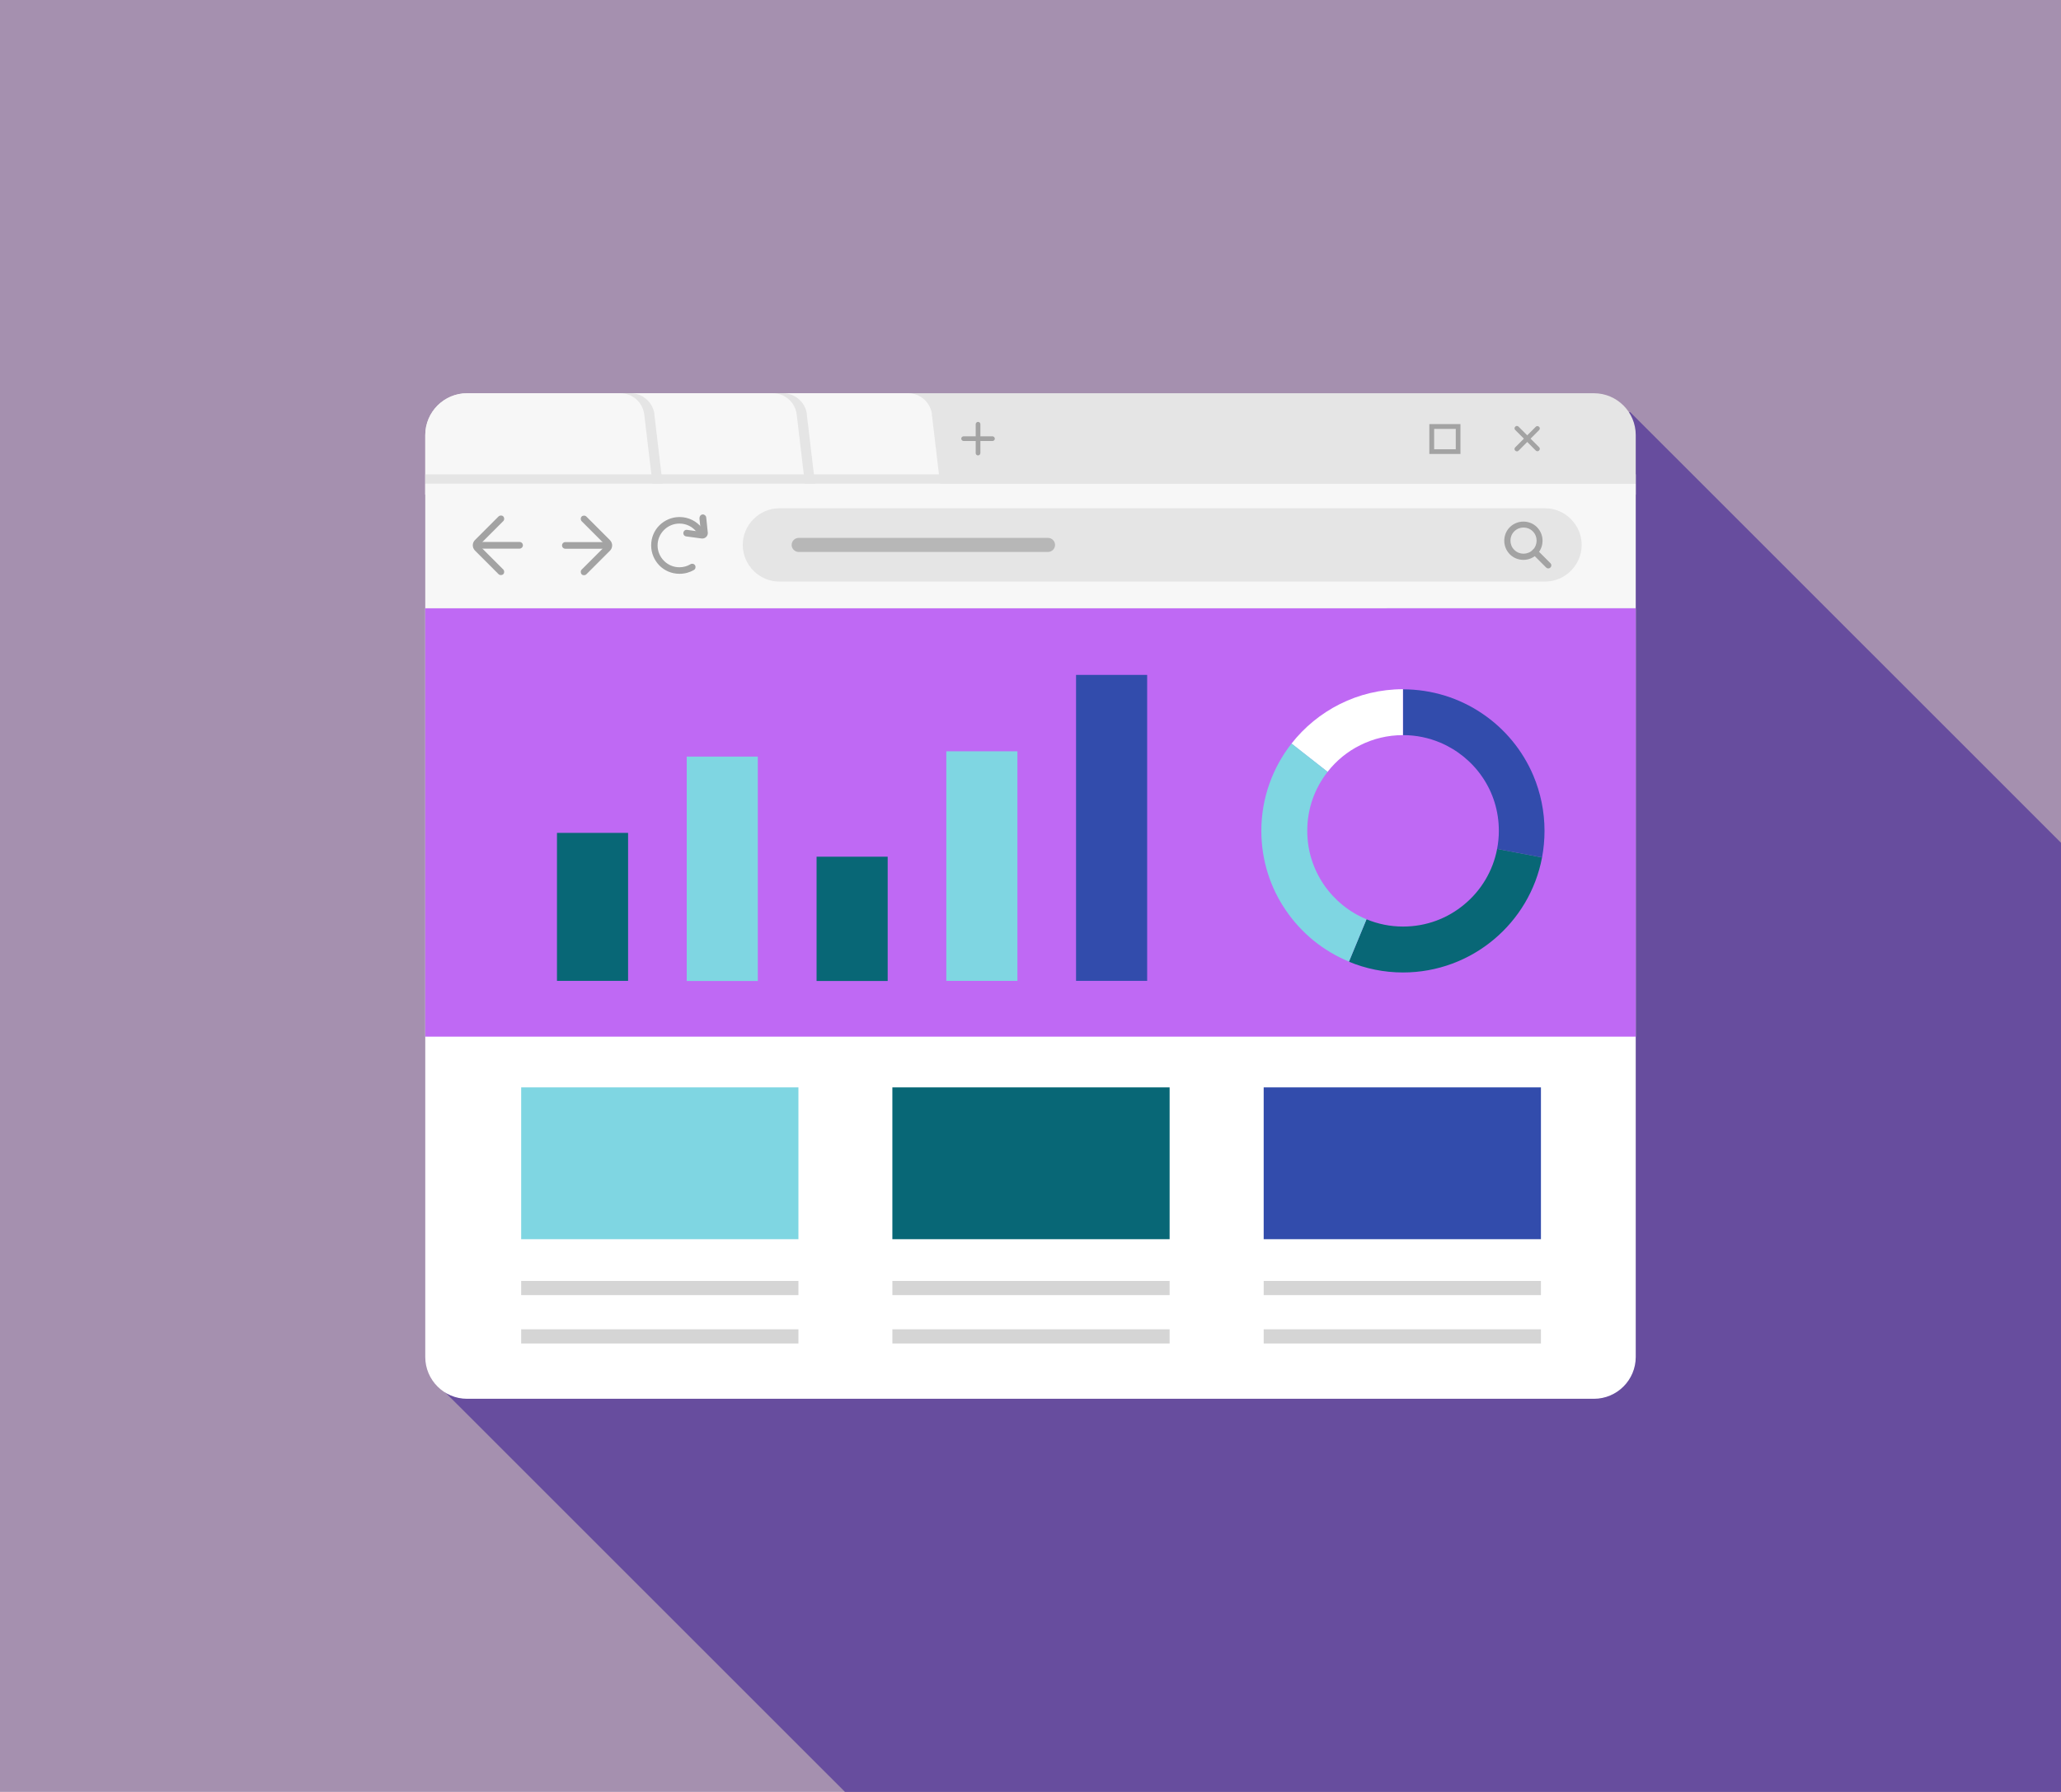
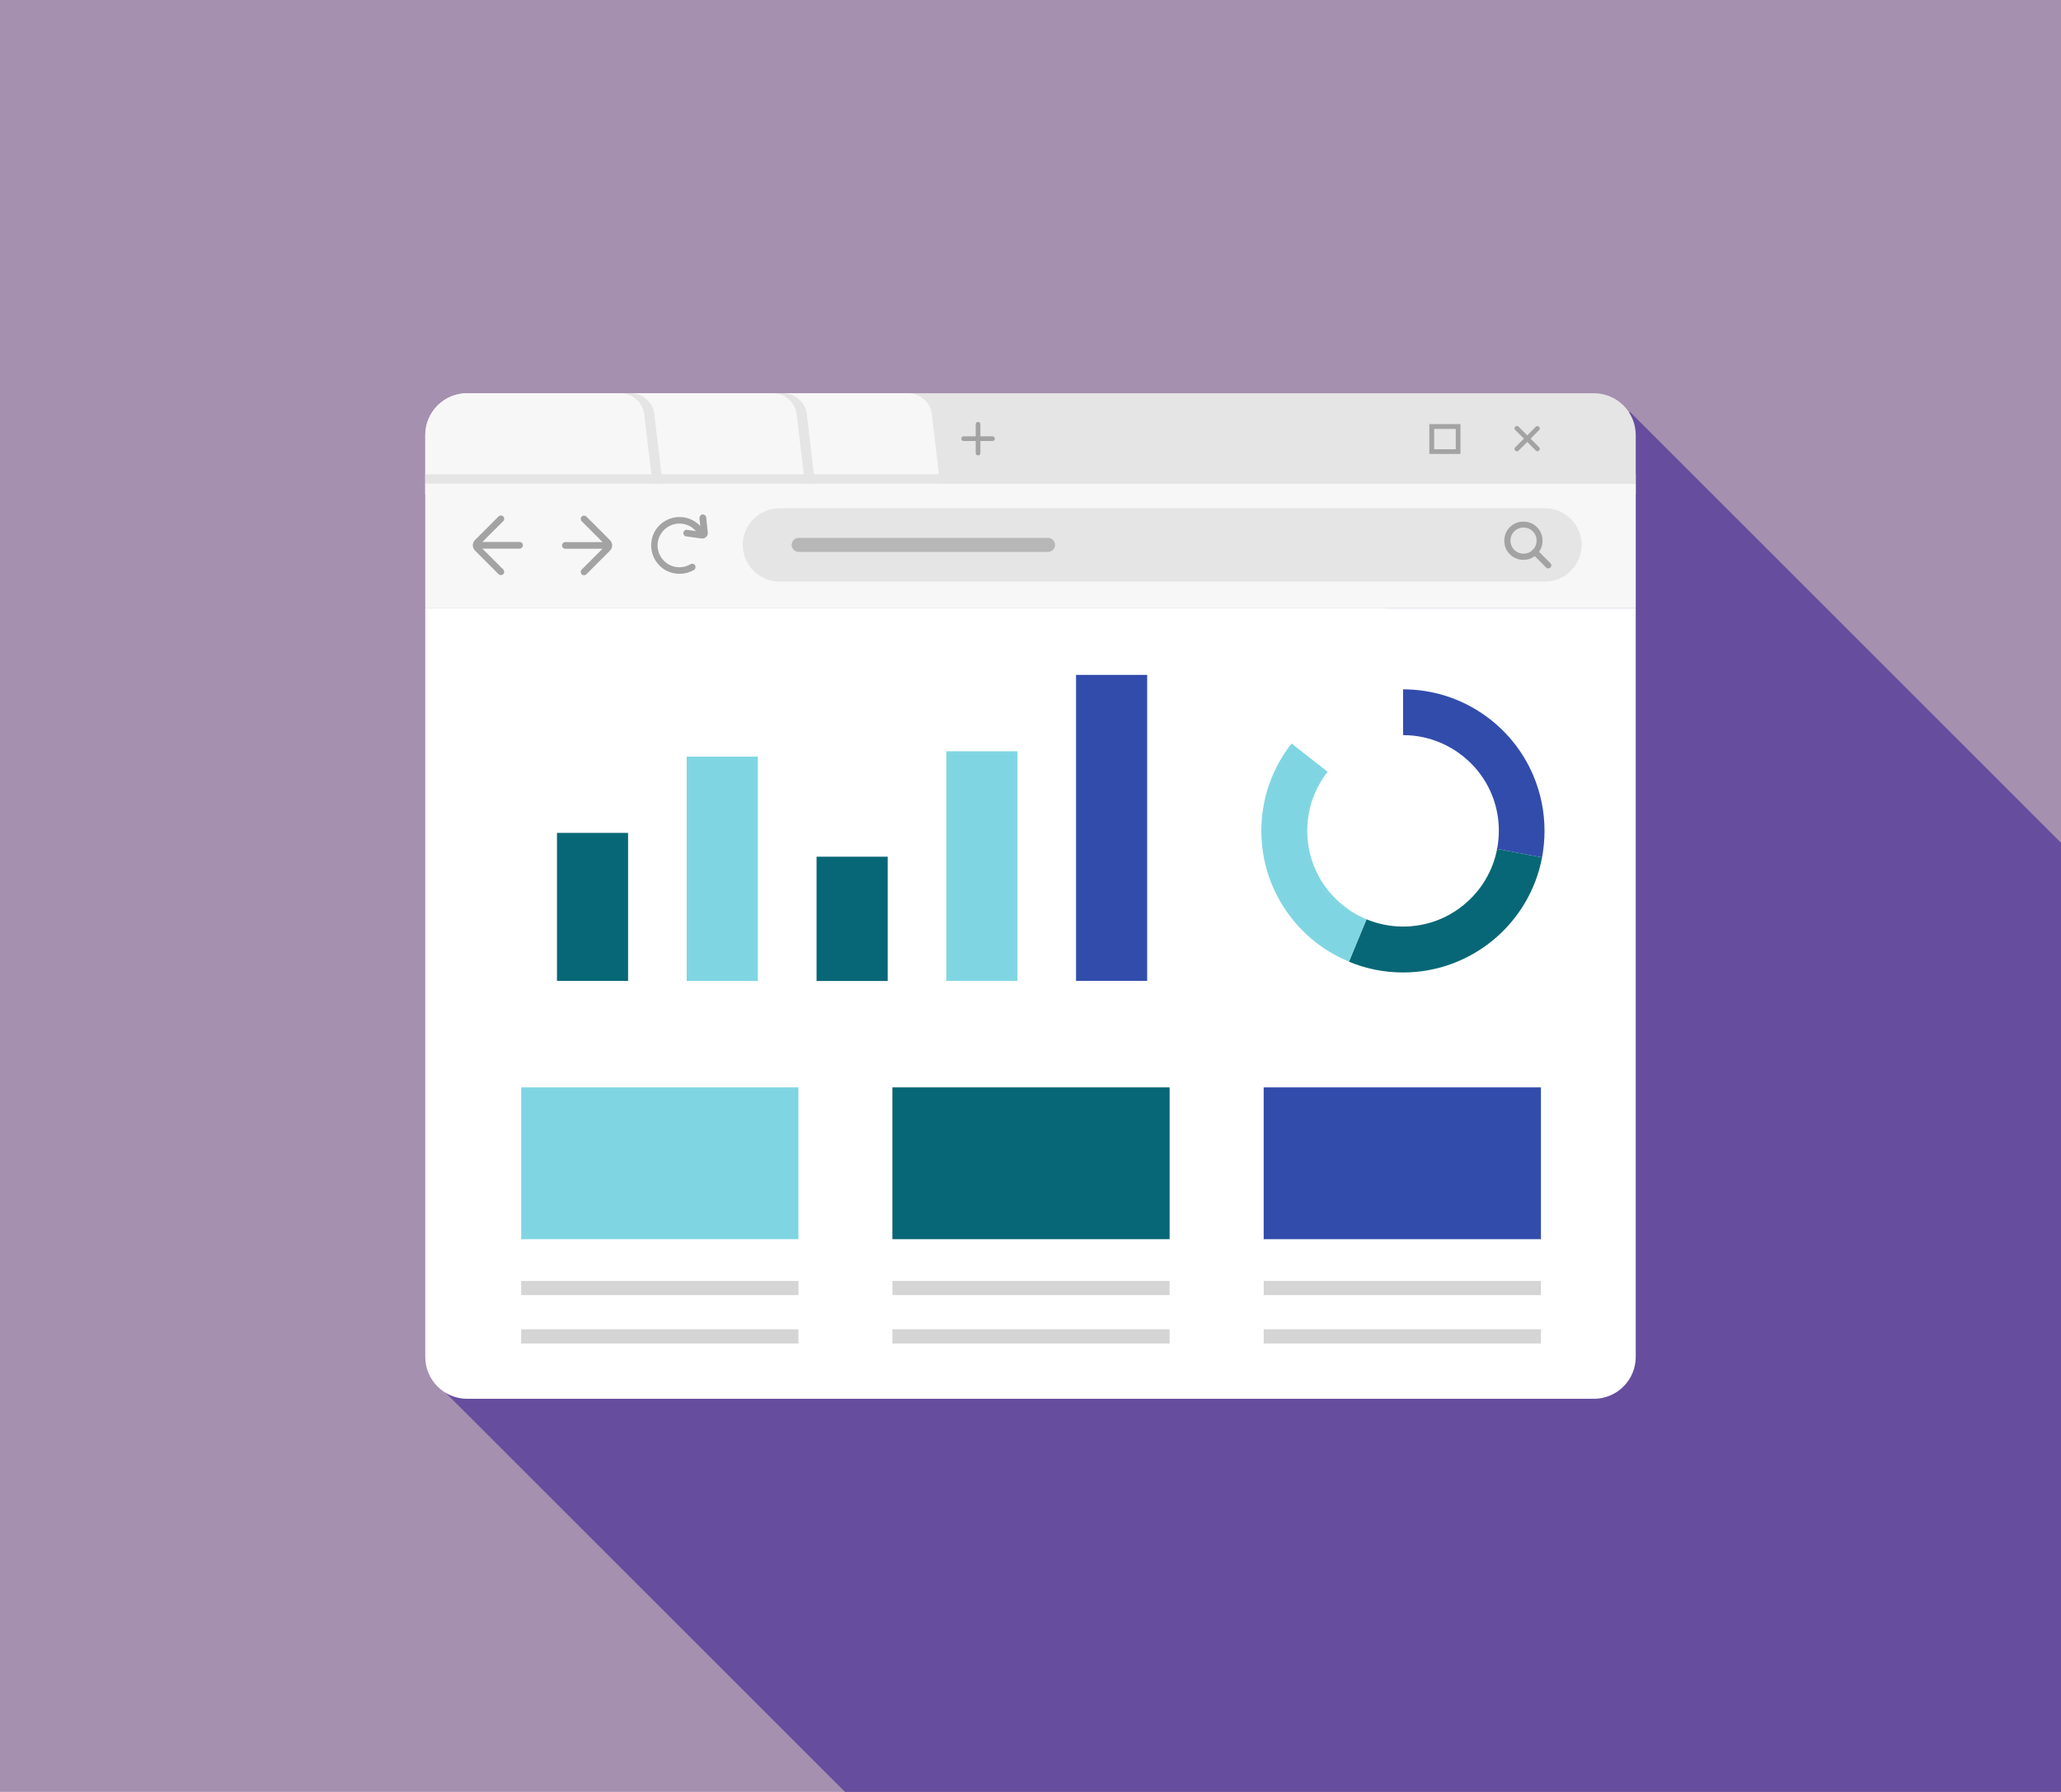
<svg xmlns="http://www.w3.org/2000/svg" id="_レイヤー_2" data-name="レイヤー 2" viewBox="0 0 166.96 145.18">
  <defs>
    <style>
      .cls-1 {
        fill: #fff;
      }

      .cls-2 {
        fill: #e5e5e5;
      }

      .cls-3 {
        fill: #d5d5d5;
      }

      .cls-4 {
        fill: #7fd6e2;
      }

      .cls-5 {
        fill: #674d9e;
      }

      .cls-6 {
        fill: #a590af;
      }

      .cls-7 {
        fill: #086776;
      }

      .cls-8 {
        fill: #a3a3a3;
      }

      .cls-9 {
        fill: #bf69f4;
      }

      .cls-10 {
        fill: #b7b7b7;
      }

      .cls-11 {
        fill: #324cac;
      }

      .cls-12 {
        fill: #f7f7f7;
      }
    </style>
  </defs>
  <g id="_1" data-name="1">
    <g>
      <g>
        <rect class="cls-6" width="166.96" height="145.18" />
        <polygon class="cls-5" points="166.96 68.28 166.96 145.18 68.45 145.18 34.98 111.72 132.04 33.37 166.96 68.28" />
      </g>
      <g>
        <g>
          <path class="cls-1" d="M132.51,49.29v60.65c0,1.87-1.52,3.39-3.39,3.39H37.84c-1.87,0-3.39-1.52-3.39-3.39v-60.65h98.06Z" />
          <g>
            <path class="cls-2" d="M132.51,35.25v4.82H34.45v-4.82c0-1.87,1.52-3.39,3.39-3.39h91.28c1.87,0,3.39,1.52,3.39,3.39Z" />
            <path class="cls-12" d="M75.49,33.58l1.03,8.7h-16.47l1.03-8.7c.12-.98.95-1.72,1.94-1.72h10.54c.99,0,1.82.74,1.94,1.72Z" />
            <path class="cls-2" d="M65.36,33.58l1.03,8.7h-16.47l1.03-8.7c.12-.98.95-1.72,1.94-1.72h10.54c.99,0,1.82.74,1.94,1.72Z" />
            <path class="cls-12" d="M64.54,33.58l1.03,8.7h-17.22l1.03-8.7c.12-.98.95-1.72,1.94-1.72h11.28c.99,0,1.82.74,1.94,1.72Z" />
            <path class="cls-2" d="M53.01,33.58l1.03,8.7h-16.47l1.03-8.7c.12-.98.95-1.72,1.94-1.72h10.54c.99,0,1.82.74,1.94,1.72Z" />
            <path class="cls-12" d="M52.95,40.07h-18.5v-4.82c0-1.87,1.52-3.39,3.39-3.39h12.41c.99,0,1.82.74,1.94,1.72l.77,6.48Z" />
            <rect class="cls-12" x="34.45" y="39.19" width="98.06" height="10.09" />
            <rect class="cls-2" x="34.45" y="38.43" width="98.06" height=".76" />
            <path class="cls-2" d="M125.16,47.12h-62.02c-1.63,0-2.97-1.34-2.97-2.97s1.34-2.97,2.97-2.97h62.02c1.63,0,2.97,1.34,2.97,2.97s-1.34,2.97-2.97,2.97Z" />
            <path class="cls-8" d="M40.77,46.14l-1.92-1.92s-.01-.02-.01-.04c0-.01,0-.03.01-.04l1.92-1.92c.1-.1.1-.27,0-.38-.1-.1-.27-.1-.38,0l-1.92,1.92c-.11.11-.17.27-.17.42,0,.15.06.3.17.42l1.92,1.92c.1.1.27.1.38,0,.1-.1.1-.27,0-.38h0Z" />
            <path class="cls-8" d="M38.82,44.45h3.27c.15,0,.27-.12.27-.27s-.12-.27-.27-.27h-3.27c-.15,0-.27.12-.27.27s.12.27.27.27" />
            <path class="cls-8" d="M47.12,42.23l1.92,1.92s.01.02.01.04c0,.01,0,.03-.01.04l-1.92,1.92c-.1.1-.1.27,0,.38.1.1.27.1.38,0l1.92-1.92c.11-.11.17-.27.17-.42,0-.15-.06-.3-.17-.42l-1.92-1.92c-.1-.1-.27-.1-.38,0-.1.1-.1.27,0,.38h0Z" />
            <path class="cls-8" d="M49.07,43.92h-3.27c-.15,0-.27.12-.27.27s.12.27.27.27h3.27c.15,0,.27-.12.27-.27s-.12-.27-.27-.27" />
            <path class="cls-8" d="M55.93,45.72c-.26.15-.56.24-.89.24-.49,0-.93-.2-1.25-.52-.32-.32-.52-.76-.52-1.25,0-.49.2-.93.52-1.25.32-.32.76-.52,1.25-.52.57,0,1.07.26,1.39.68.09.12.26.14.38.05.12-.09.14-.26.05-.38-.42-.54-1.08-.88-1.81-.88-.64,0-1.21.26-1.63.67-.42.42-.67.99-.67,1.63,0,.64.26,1.21.67,1.63.42.42.99.67,1.63.67.42,0,.82-.11,1.16-.31.13-.07.17-.24.1-.37-.07-.13-.24-.17-.37-.1h0Z" />
            <path class="cls-8" d="M56.66,41.99l.13,1.24.27-.03h-.27s.06,0,.06,0h-.06s.06,0,.06,0h-.06.1l-.07-.07s-.03.04-.03.07h.1l-.07-.07.07.07v-.1s-.05.01-.07.03l.07.07v-.1s0,.09,0,.09v-.09s0,0,0,0v.09-.09s-.02.27-.02.27l.04-.27-1.25-.17c-.15-.02-.28.08-.3.23-.02.15.08.28.23.3l1.26.17h0s.03,0,.05,0c.12,0,.23-.05.31-.13.08-.08.13-.19.13-.31h0s0-.02,0-.02l-.13-1.25c-.02-.15-.15-.25-.3-.24-.15.02-.25.15-.24.3h0Z" />
            <path class="cls-8" d="M80.4,35.35h-2.34c-.11,0-.19.09-.19.19s.09.19.19.19h2.34c.11,0,.19-.09.19-.19s-.09-.19-.19-.19" />
            <path class="cls-8" d="M79.42,36.71v-2.34c0-.11-.09-.19-.19-.19s-.19.09-.19.19v2.34c0,.11.09.19.19.19s.19-.09.19-.19" />
            <path class="cls-8" d="M124.68,36.23l-1.66-1.66c-.08-.08-.2-.08-.27,0-.08.08-.08.2,0,.27l1.66,1.66c.08.08.2.08.27,0,.08-.08.08-.2,0-.27" />
            <path class="cls-8" d="M123.02,36.51l1.66-1.66c.08-.08.08-.2,0-.27-.08-.08-.2-.08-.27,0l-1.66,1.66c-.08.08-.08.2,0,.27.08.08.2.08.27,0" />
            <path class="cls-8" d="M124.34,42.88l-.17.17c.21.21.31.48.31.75,0,.27-.1.54-.31.75-.21.21-.48.31-.75.31-.27,0-.54-.1-.75-.31-.21-.21-.31-.48-.31-.75,0-.27.1-.54.31-.75.21-.21.48-.31.75-.31.27,0,.54.1.75.31l.17-.17.17-.17c-.3-.3-.7-.45-1.1-.45-.4,0-.79.15-1.1.45-.3.3-.45.7-.45,1.1,0,.4.15.79.45,1.1.3.3.7.45,1.1.45.4,0,.79-.15,1.1-.45.3-.3.45-.7.45-1.1,0-.4-.15-.79-.45-1.1l-.17.17Z" />
            <path class="cls-8" d="M124.17,44.9l1.08,1.08c.1.1.25.1.35,0s.1-.25,0-.35l-1.08-1.08c-.1-.1-.25-.1-.35,0s-.1.25,0,.35" />
            <path class="cls-10" d="M84.9,44.72h-20.2c-.31,0-.57-.26-.57-.57s.26-.57.57-.57h20.2c.31,0,.57.26.57.57s-.26.57-.57.57Z" />
            <polygon class="cls-8" points="118.12 36.59 118.12 36.4 116.18 36.4 116.18 34.75 117.93 34.75 117.93 36.59 118.12 36.59 118.12 36.4 118.12 36.59 118.31 36.59 118.31 34.36 115.79 34.36 115.79 36.78 118.31 36.78 118.31 36.59 118.12 36.59" />
          </g>
        </g>
-         <rect class="cls-9" x="34.45" y="49.29" width="98.06" height="34.7" />
        <rect class="cls-3" x="42.22" y="107.7" width="22.46" height="1.15" />
        <rect class="cls-3" x="72.29" y="107.7" width="22.46" height="1.15" />
        <rect class="cls-3" x="102.37" y="107.7" width="22.46" height="1.15" />
        <rect class="cls-3" x="42.22" y="103.78" width="22.46" height="1.15" />
        <rect class="cls-3" x="72.29" y="103.78" width="22.46" height="1.15" />
        <rect class="cls-3" x="102.37" y="103.78" width="22.46" height="1.15" />
        <g>
          <rect class="cls-4" x="42.22" y="88.1" width="22.46" height="12.3" />
          <rect class="cls-7" x="72.29" y="88.1" width="22.46" height="12.3" />
          <rect class="cls-11" x="102.37" y="88.1" width="22.46" height="12.3" />
          <g>
            <rect class="cls-7" x="45.12" y="67.48" width="5.76" height="11.99" />
            <rect class="cls-4" x="55.63" y="61.3" width="5.76" height="18.18" />
            <rect class="cls-7" x="66.15" y="69.41" width="5.76" height="10.07" />
            <rect class="cls-4" x="76.66" y="60.87" width="5.76" height="18.6" />
            <rect class="cls-11" x="87.17" y="54.68" width="5.76" height="24.79" />
          </g>
          <g>
            <path class="cls-11" d="M124.92,69.47c.13-.69.2-1.42.2-2.15,0-1.58-.32-3.09-.9-4.47-.87-2.06-2.32-3.81-4.15-5.04-1.83-1.24-4.05-1.96-6.41-1.96v3.71c1.08,0,2.09.22,3.02.61,1.39.59,2.58,1.57,3.42,2.81.84,1.24,1.32,2.72,1.32,4.34,0,.5-.05.98-.14,1.46l3.64.69Z" />
            <path class="cls-1" d="M113.66,55.84c-1.83,0-3.57.43-5.11,1.2-1.54.77-2.88,1.87-3.93,3.21l2.92,2.29c.71-.91,1.62-1.66,2.66-2.17,1.04-.52,2.21-.81,3.45-.81v-3.71Z" />
            <path class="cls-7" d="M109.28,77.92c1.35.56,2.83.87,4.38.87,2.79,0,5.37-1.01,7.35-2.67,1.99-1.66,3.41-3.99,3.91-6.65l-3.64-.69c-.34,1.79-1.3,3.37-2.65,4.49-1.35,1.13-3.07,1.8-4.97,1.8-1.05,0-2.05-.21-2.96-.59l-1.42,3.43Z" />
            <path class="cls-4" d="M104.62,60.25c-1.52,1.94-2.44,4.4-2.44,7.06,0,2.39.73,4.62,1.99,6.45,1.25,1.84,3.02,3.29,5.11,4.15l1.42-3.43c-1.41-.58-2.61-1.57-3.46-2.81-.85-1.25-1.34-2.74-1.34-4.36,0-1.81.61-3.45,1.65-4.78l-2.92-2.29Z" />
          </g>
        </g>
      </g>
    </g>
  </g>
</svg>